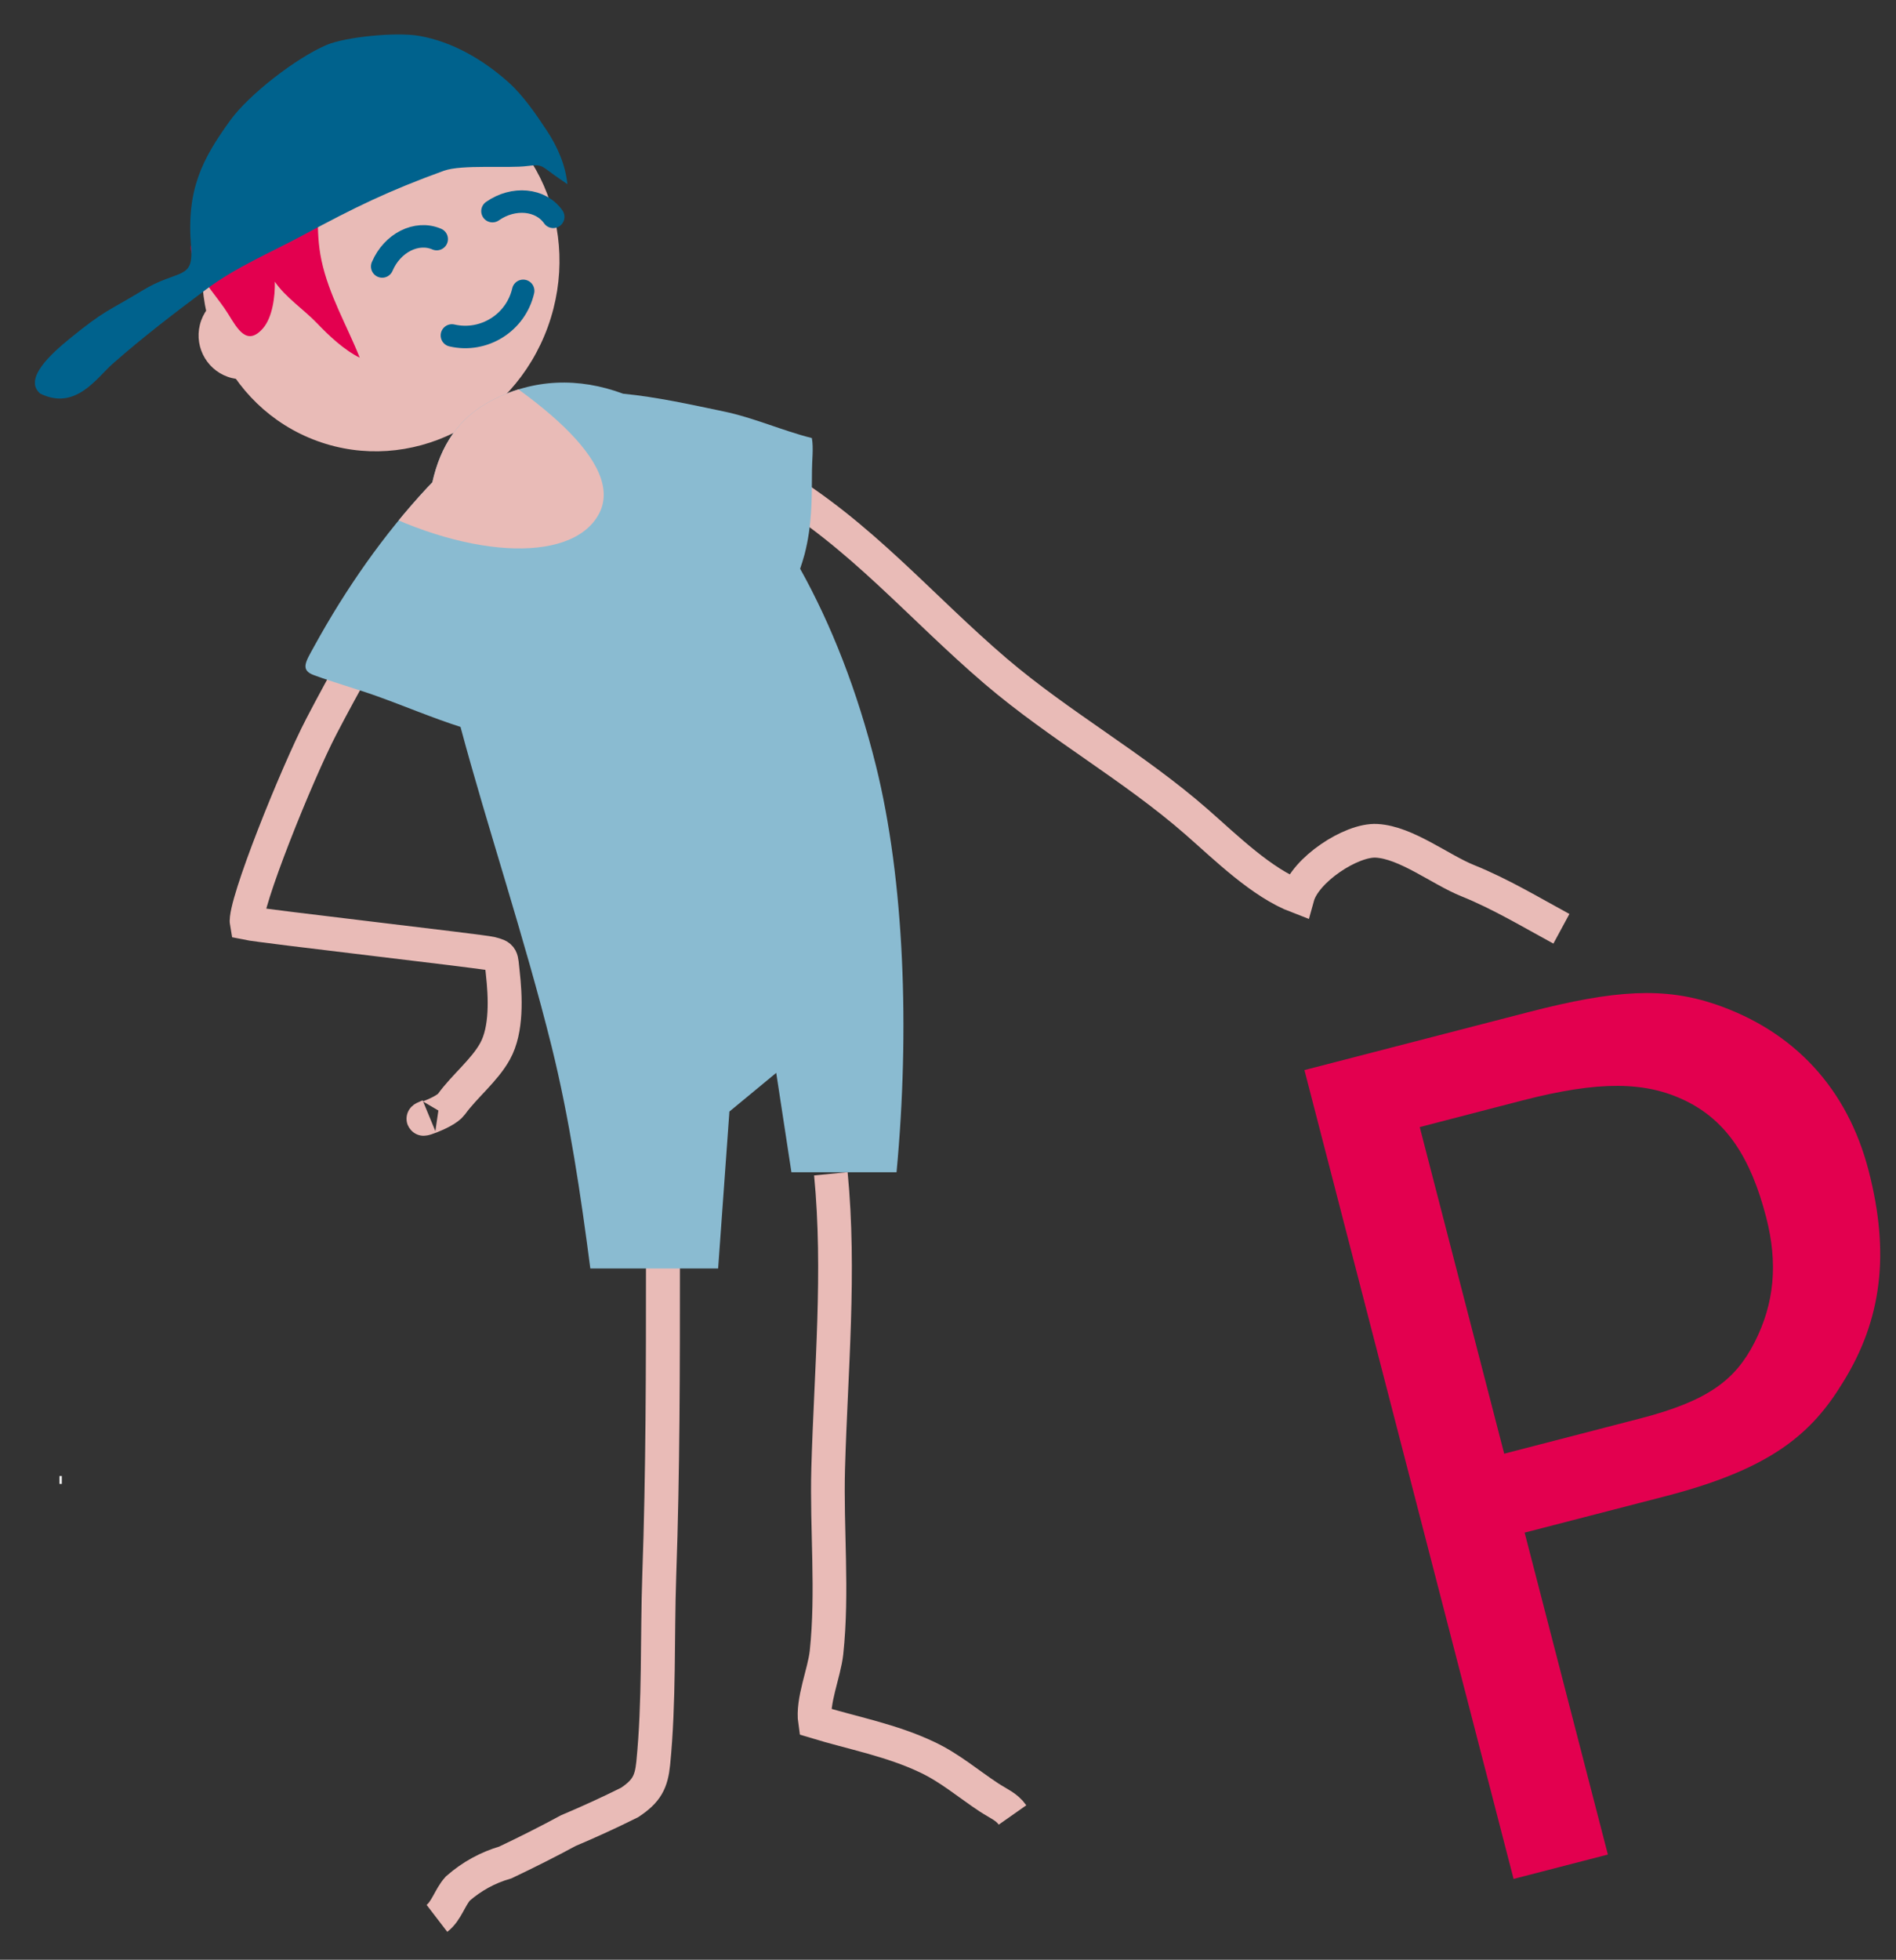
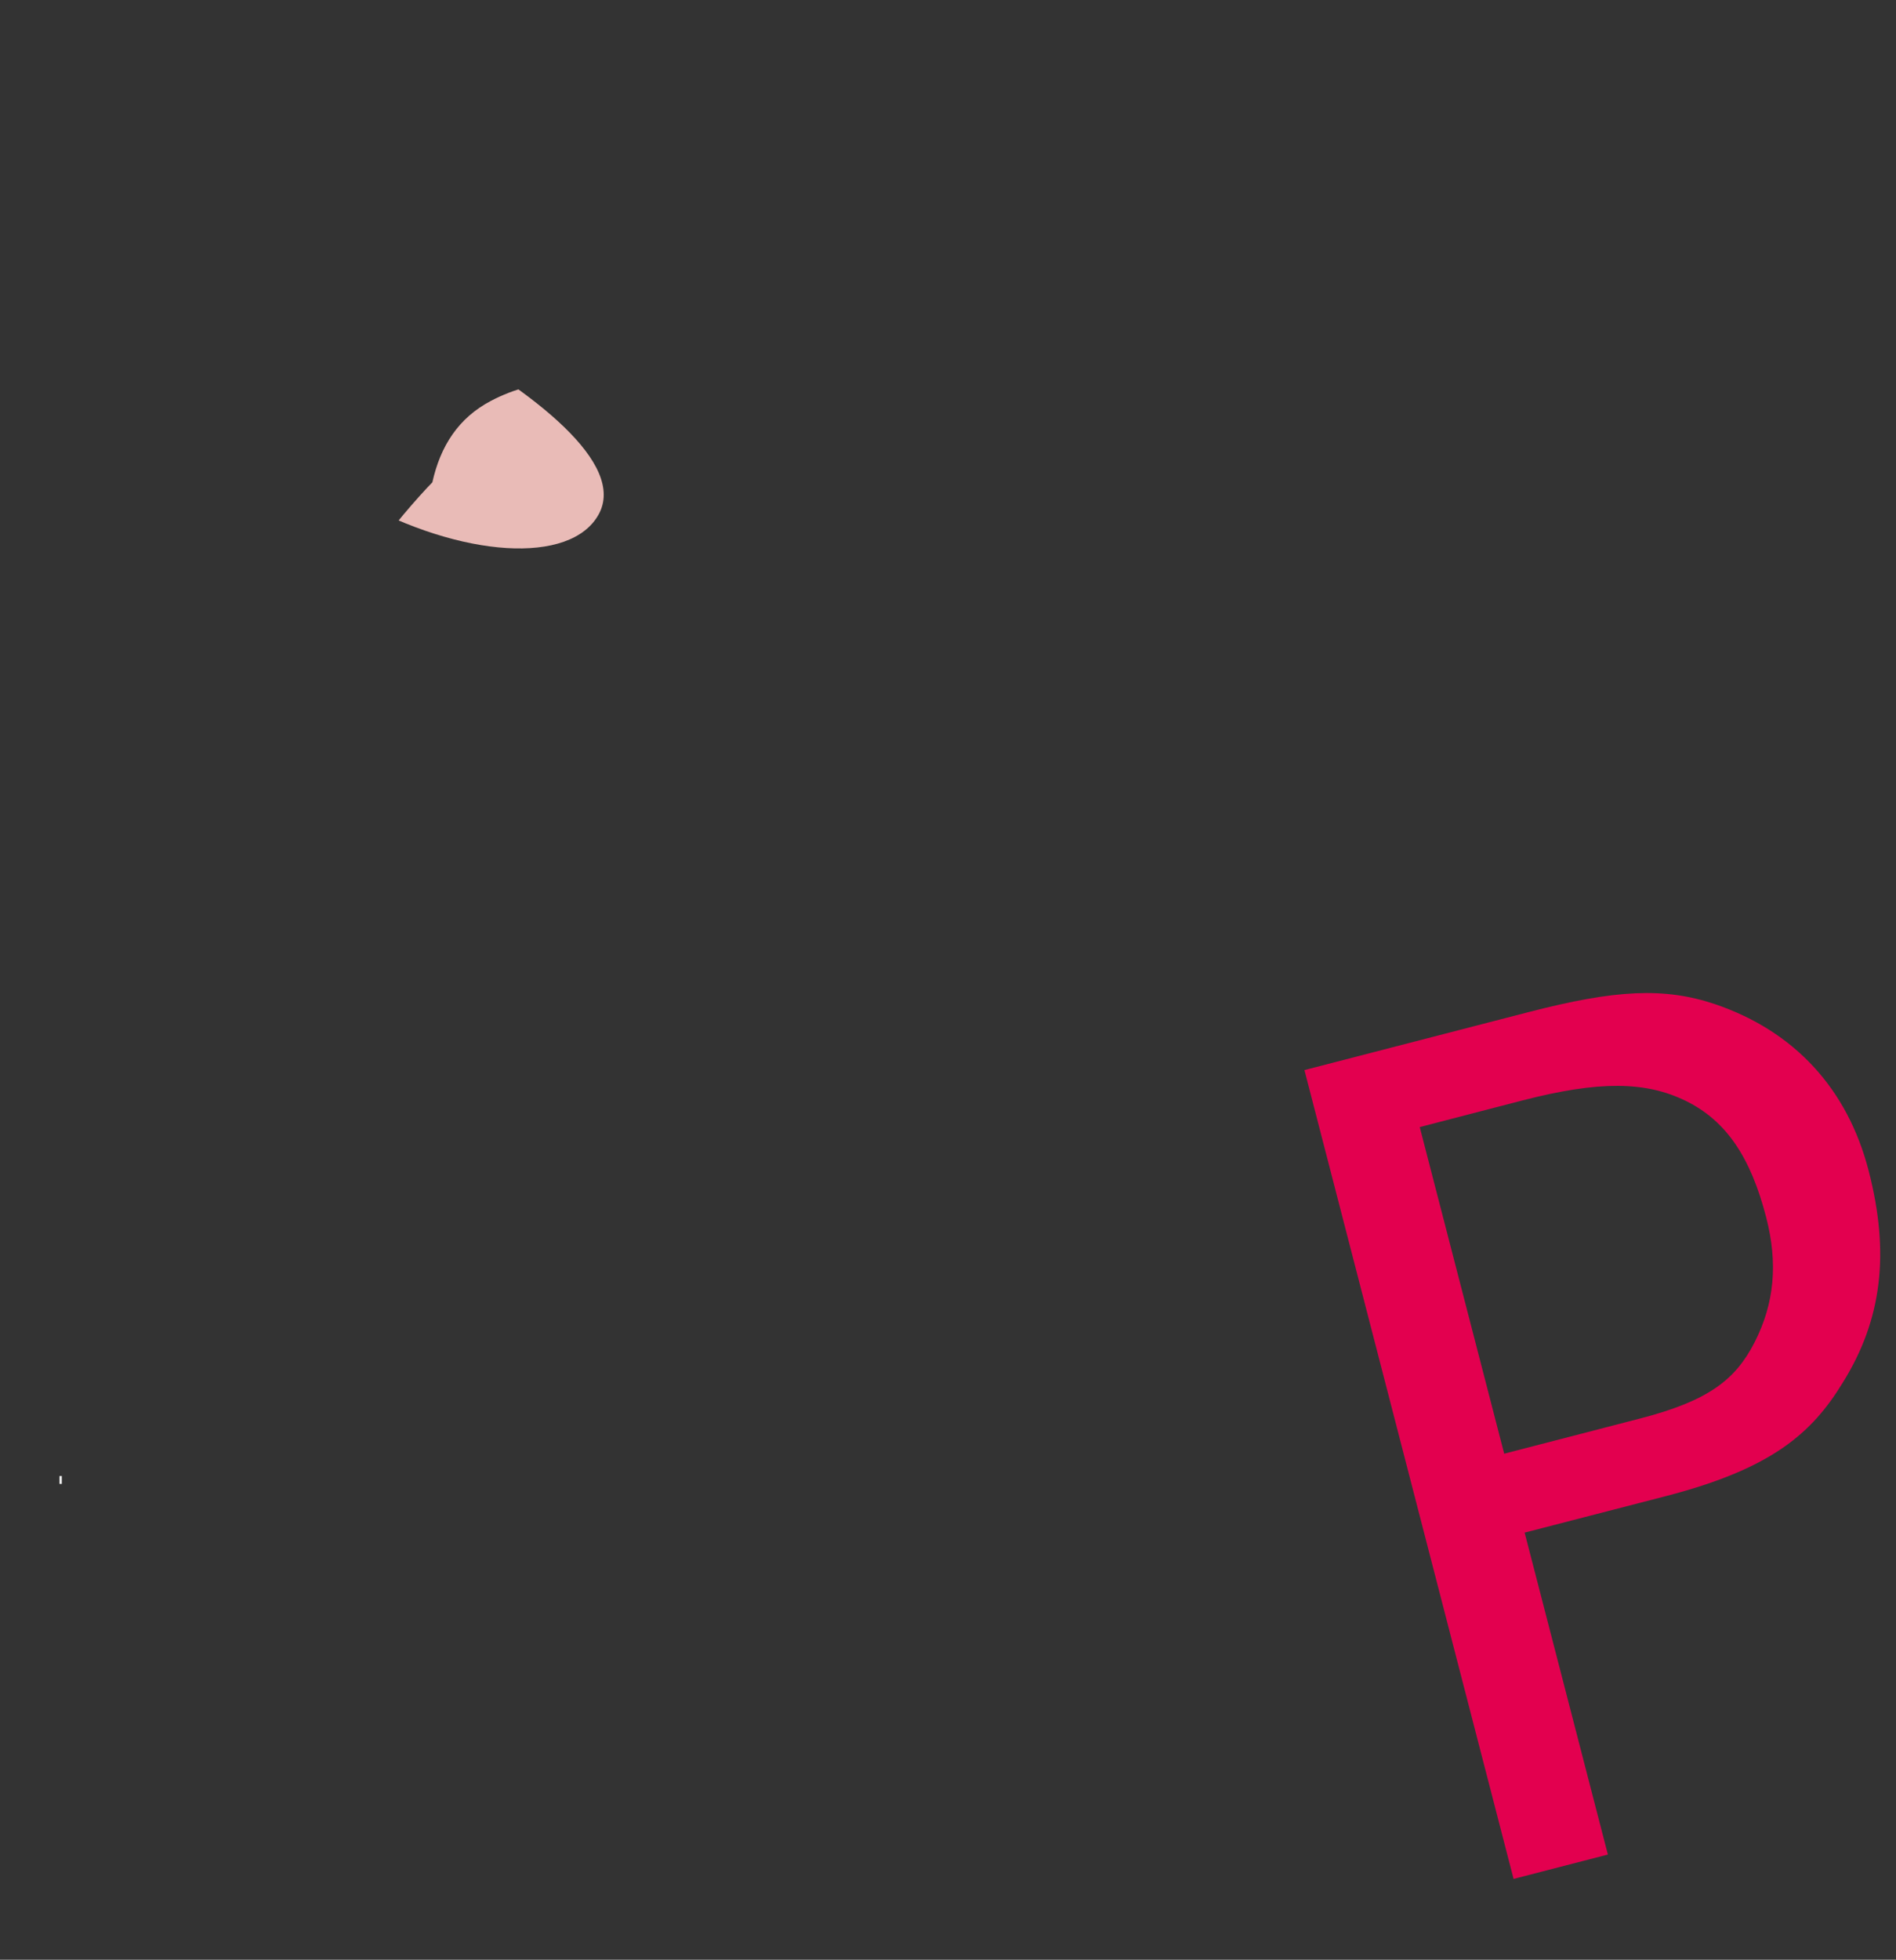
<svg xmlns="http://www.w3.org/2000/svg" xmlns:xlink="http://www.w3.org/1999/xlink" id="Ebene_1" x="0px" y="0px" viewBox="0 0 169.71 175.32" style="enable-background:new 0 0 169.71 175.32;" xml:space="preserve">
  <rect x="0" y="0" width="169.71" height="175.32" fill="#333333" stroke="none" />
  <style type="text/css">	.st0{fill:#00628D;}	.st1{fill:none;stroke:#FFFFFF;stroke-width:0.704;}	.st2{clip-path:url(#SVGID_2_);fill:none;stroke:#E9BBB7;stroke-width:3.015;}	.st3{clip-path:url(#SVGID_2_);fill:none;stroke:#E9BBB7;stroke-width:3.039;}	.st4{clip-path:url(#SVGID_2_);fill:#E9BBB7;}	.st5{clip-path:url(#SVGID_2_);fill:none;stroke:#00628D;stroke-width:2.01;stroke-linecap:round;}	.st6{clip-path:url(#SVGID_2_);fill:#E3004F;}	.st7{clip-path:url(#SVGID_2_);fill:#00628D;}	.st8{clip-path:url(#SVGID_2_);fill:#8ABBD1;}	.st9{clip-path:url(#SVGID_4_);fill:#E9BBB7;}	.st10{clip-path:url(#SVGID_6_);fill:#E3004F;}</style>
  <path class="st0" d="M5.33,132.4h0.2H5.33z" />
  <line class="st1" x1="5.53" y1="132.4" x2="5.33" y2="132.4" />
  <g>
    <defs>
-       <rect id="SVGID_1_" x="3.13" y="3.08" width="165.16" height="169.74" />
-     </defs>
+       </defs>
    <clipPath id="SVGID_2_">
      <use xlink:href="#SVGID_1_" style="overflow:visible;" />
    </clipPath>
    <path class="st2" d="M69.26,43.21c7.78,4.62,13.09,11.05,19.88,16.85c5.75,4.9,12.28,8.5,17.97,13.47  c2.65,2.32,5.82,5.45,9.04,6.68c0.66-2.39,4.81-5.12,7.07-4.99c2.66,0.15,5.69,2.57,8.14,3.56c2.98,1.2,5.72,2.86,8.4,4.31" />
    <path class="st3" d="M36.9,50.24c0.2,1.05-1.08,2.1-1.54,2.91c-2.24,3.87-4.51,7.84-6.58,11.81c-2.21,4.24-6.97,16.07-6.69,17.61  c1.39,0.29,21.08,2.54,21.84,2.74c1.06,0.27,0.91,0.31,1.07,1.69c0.24,2.15,0.39,5.11-0.69,7.05c-0.95,1.72-2.74,3.12-3.9,4.73  c-0.62,0.85-3.69,1.76-2,1.06" />
    <path class="st4" d="M39.77,8.17c-8.26-3-17.5,1.56-20.64,10.2c-3.14,8.64,1,18.07,9.26,21.08c8.25,3.01,17.5-1.56,20.64-10.19  C52.17,20.61,48.03,11.18,39.77,8.17" />
    <path class="st4" d="M20.75,33.82c2.1,0.52,4.23-0.75,4.75-2.86c0.52-2.1-0.75-4.23-2.86-4.76s-4.23,0.76-4.75,2.86  C17.37,31.17,18.65,33.3,20.75,33.82" />
    <path class="st3" d="M59.34,113.05c0,9.31,0,18.59-0.33,27.89c-0.19,5.54,0.01,11.31-0.54,16.81c-0.17,1.67-0.59,2.49-2.11,3.5  c-1.81,0.9-3.64,1.74-5.49,2.52c-1.85,1-3.74,1.95-5.64,2.85c-1.58,0.46-3,1.24-4.25,2.33c-0.72,0.8-1.01,2.01-1.87,2.67" />
    <path class="st5" d="M34.21,23.84c0.9-2.12,3.09-3.22,4.88-2.45" />
    <path class="st5" d="M44.08,18.89c1.88-1.32,4.32-1.09,5.44,0.51" />
    <path class="st5" d="M46.83,26.02c-0.66,2.86-3.52,4.65-6.38,3.99" />
    <path class="st6" d="M28.54,15.28c0,2.64-0.32,5.4,0.23,7.99c0.66,3.12,2.31,5.9,3.43,8.73c-1.39-0.68-2.75-1.96-3.83-3.09  c-1.19-1.24-2.79-2.28-3.77-3.71c0.03,1.27-0.2,3.18-1.06,4.17c-1.44,1.65-2.29,0.04-3.12-1.29c-0.93-1.49-2.15-2.65-2.85-4.35  c-0.66-1.58-0.79-1.9,0.38-2.62c0.91-0.55,2.84-0.62,3.87-0.83c1.46-0.3,2.93-0.93,4.44-0.76c0.28,0,0.25,0-0.08,0" />
    <path class="st7" d="M50.79,16.48c-0.18-1.7-0.85-3.29-1.84-4.79c-0.95-1.44-2.13-3.17-3.46-4.35c-2.21-1.97-4.97-3.61-7.97-4.13  c-2.1-0.36-6.59,0.1-8.26,0.8c-2.72,1.15-6.98,4.44-8.66,6.77c-2.5,3.46-3.92,6.17-3.5,11.25c0.26,3.1-1.11,1.98-4.39,3.98  c-3.03,1.85-3.27,1.67-6.49,4.3c-1.55,1.27-4.18,3.58-2.62,4.9c3.17,1.57,5.07-1.43,6.49-2.67c2.67-2.35,5.45-4.48,8.32-6.62  c2.78-2.07,5.73-3.27,8.81-4.93c4.54-2.44,7.51-3.9,12.5-5.71c1.64-0.59,5.7-0.2,7.5-0.43c1.31-0.17,1.22-0.02,2.4,0.82" />
    <path class="st2" d="M74.37,105.01c0.85,8.75,0.01,17.59-0.24,26.34c-0.15,5.47,0.43,11.04-0.15,16.49  c-0.2,1.84-1.3,4.34-1.03,6.18c3.39,1.03,6.85,1.66,10.06,3.19c2.03,0.96,3.67,2.38,5.51,3.59c0.89,0.58,1.59,0.83,2.11,1.57" />
-     <path class="st8" d="M80.25,104.86c1.19-12.7,0.7-26.12-1.85-36.38c-1.66-6.68-4-12.62-6.78-17.6c0.14-0.43,0.28-0.84,0.4-1.3  c0.66-2.57,0.65-4.85,0.66-7.49c0-0.93,0.15-1.99-0.01-2.9c-2.6-0.65-5.22-1.83-7.88-2.38c-3.05-0.64-5.99-1.29-9.02-1.59  c-3.97-1.47-8.02-1.36-11.84,0.65c-2.89,1.52-4.51,4.03-5.23,7.28c-0.15,0.16-0.31,0.32-0.47,0.49  c-3.86,4.15-7.26,8.99-10.13,14.22c-0.71,1.3-1.27,2.08,0,2.54c1.85,0.68,3.8,1.22,5.67,1.89c2.48,0.89,4.95,1.94,7.45,2.74  c2.39,8.92,5.74,18.88,8.16,28.61c1.59,6.41,2.61,13.29,3.46,19.84l11.44,0l1.01-14.04l4.19-3.46l1.36,8.89H80.25z" />
  </g>
  <g>
    <defs>
      <path id="SVGID_3_" d="M43.93,35.87c-2.89,1.52-4.51,4.03-5.23,7.28c-0.16,0.16-0.31,0.32-0.47,0.49   c-3.86,4.15-7.26,8.99-10.13,14.22c-0.71,1.3-1.27,2.08,0,2.54c1.85,0.68,3.8,1.22,5.67,1.89c2.48,0.89,4.95,1.94,7.45,2.73   c2.39,8.92,5.74,18.88,8.16,28.62c1.59,6.41,2.61,13.28,3.46,19.84l11.44,0l1.01-14.04l4.19-3.46l1.36,8.89h9.42   c1.19-12.7,0.7-26.13-1.85-36.38c-1.66-6.68-4-12.62-6.78-17.6c0.14-0.43,0.28-0.84,0.4-1.3c0.66-2.57,0.65-4.85,0.65-7.49   c0-0.93,0.15-1.99-0.01-2.9c-2.6-0.65-5.21-1.83-7.88-2.38c-3.05-0.64-5.99-1.29-9.02-1.6c-1.76-0.65-3.55-0.99-5.32-0.99   C48.24,34.22,46.05,34.75,43.93,35.87" />
    </defs>
    <clipPath id="SVGID_4_">
      <use xlink:href="#SVGID_3_" style="overflow:visible;" />
    </clipPath>
    <path class="st9" d="M31.85,44.69c-9.49-5.26-15.15-13.2-12.64-17.72c2.51-4.53,9.72-2.4,19.21,2.87  c9.49,5.26,17.67,11.66,15.16,16.19C51.07,50.55,41.34,49.95,31.85,44.69" />
  </g>
  <g>
    <defs>
      <rect id="SVGID_5_" x="3.13" y="3.08" width="165.16" height="169.74" />
    </defs>
    <clipPath id="SVGID_6_">
      <use xlink:href="#SVGID_5_" style="overflow:visible;" />
    </clipPath>
    <path class="st10" d="M136.26,98.45c6.86-1.77,11.03-1.73,14.64,0.04c3.61,1.77,5.8,5.03,7.19,10.41  c1.06,4.11,0.75,7.68-1.04,11.19c-1.72,3.37-4.16,5.24-10.28,6.82l-12.13,3.14l-7.56-29.22L136.26,98.45z M135.48,168.09l8.44-2.18  l-7.45-28.8l12.66-3.27c9.49-2.46,13.06-5.63,15.83-10.17c3.5-5.63,4.21-11.56,2.3-18.94c-1.88-7.28-6.6-12.47-13.76-14.9  c-4.56-1.52-8.89-1.3-16.7,0.72l-20.04,5.18L135.48,168.09z" />
  </g>
</svg>